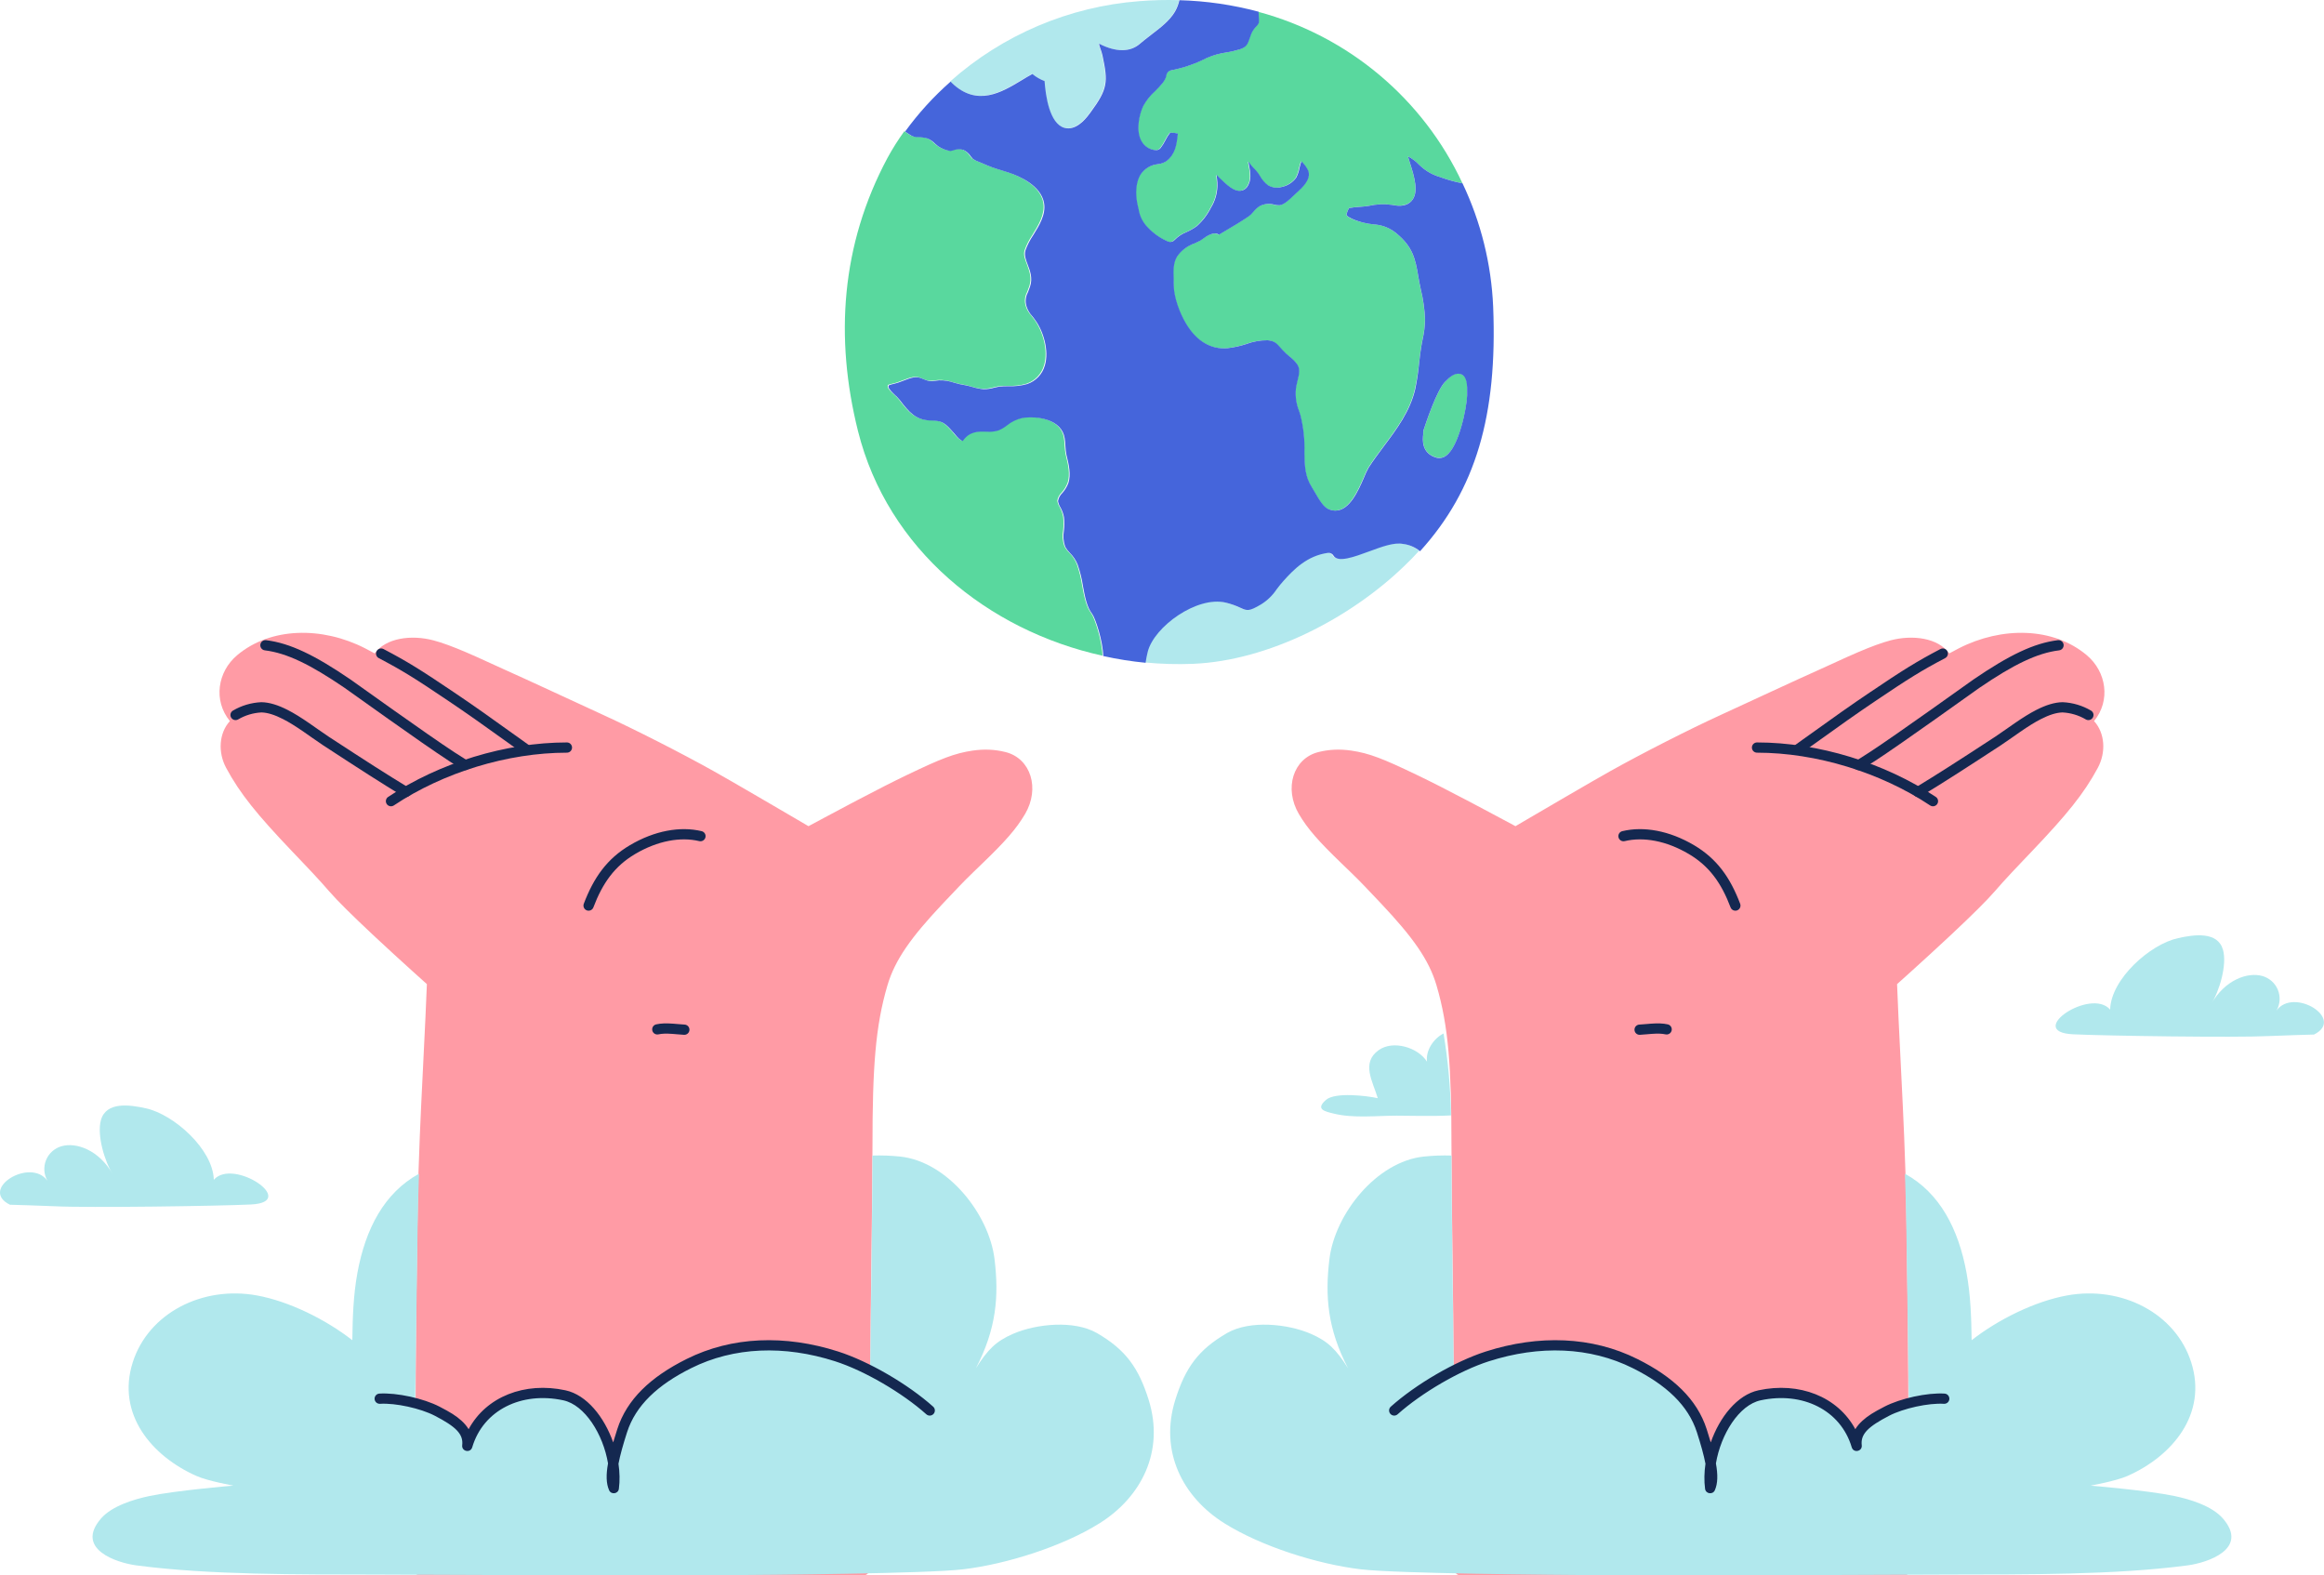
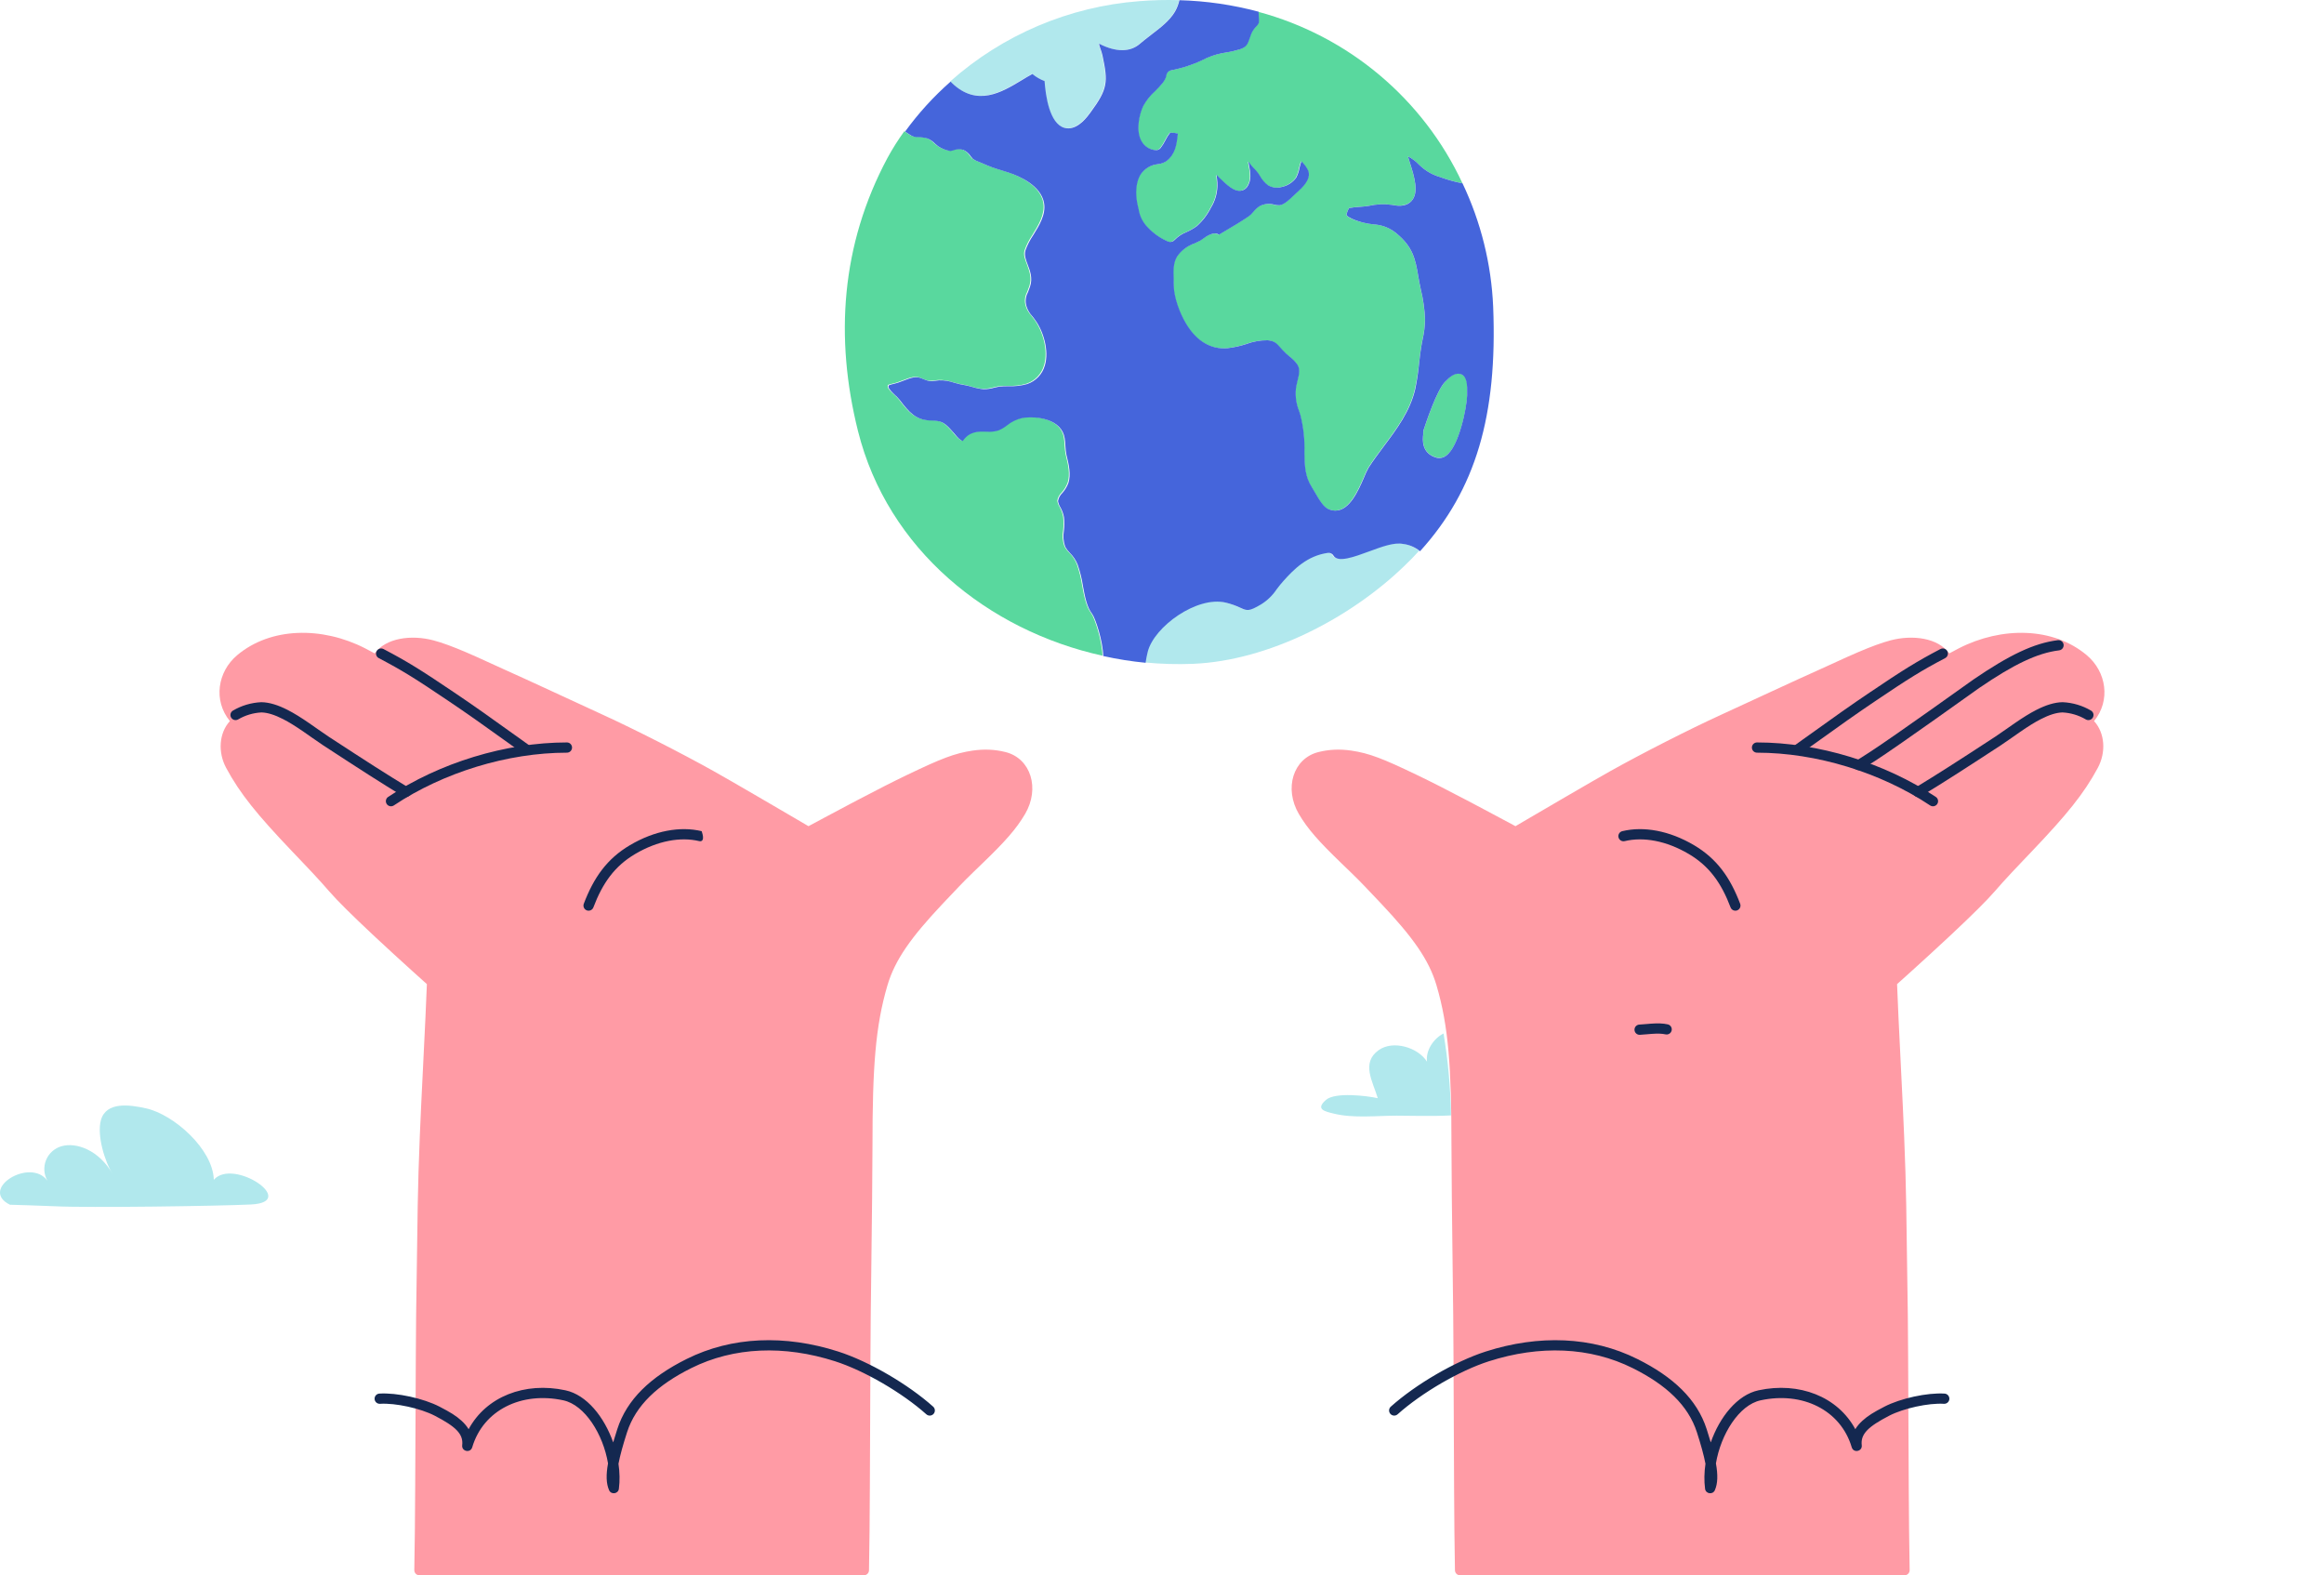
<svg xmlns="http://www.w3.org/2000/svg" width="630" height="427" viewBox="0 0 630 427" fill="none">
  <path d="M565.699 177.591C556.6 169.927 542.654 169.77 531.034 175.709C530.196 176.139 529.333 176.597 528.41 177.099C525.376 172.886 518.483 171.978 512.489 173.563C510.087 174.201 507.217 175.262 503.728 176.751C502.764 177.163 501.755 177.606 500.66 178.097C499.209 178.748 494.437 180.94 493.591 181.32C489.656 183.083 485.665 184.909 479.931 187.56C479.378 187.816 478.799 188.084 478.136 188.39C469.916 192.194 469.608 192.337 466.576 193.725C457.775 197.754 445.262 204.126 436.47 209.041C434.01 210.421 429.874 212.805 424.526 215.916L424.316 216.039C421.201 217.851 417.878 219.792 414.563 221.734C413.403 222.413 412.327 223.044 411.361 223.61C411.152 223.733 410.996 223.825 410.822 223.927C409.419 223.176 406.627 221.682 405.696 221.185C403.295 219.902 401.296 218.839 399.365 217.819C398.76 217.501 398.171 217.19 397.593 216.886C392.173 214.039 387.718 211.771 384.034 210.007C374.925 205.641 371.214 204.16 366.332 203.446C363.233 202.992 360.282 203.106 357.37 203.849C350.543 205.588 348.031 213.682 352.1 220.62C354.516 224.733 357.547 228.102 363.595 233.94C363.638 233.981 365.393 235.671 365.893 236.155C366.758 236.993 367.462 237.683 368.124 238.345C368.764 238.986 369.349 239.586 369.897 240.163C370.449 240.747 373.559 244.012 374.457 244.965C382.961 253.999 387.356 260.096 389.418 267.08C392.68 278.141 393.469 289.308 393.469 310.516C393.469 316.25 393.611 329.973 393.853 349.268C393.882 351.535 393.912 353.859 393.942 356.235C394.046 364.221 394.156 407.129 394.267 415.111C394.306 417.905 394.342 420.47 394.374 422.75C394.386 423.548 394.395 424.254 394.404 424.86C394.413 425.473 394.413 425.473 394.415 425.601C394.426 426.359 395.045 426.969 395.805 426.969H516.285C517.061 426.969 517.687 426.335 517.676 425.561C517.668 425.022 517.668 425.022 517.633 422.599C517.599 420.243 517.562 417.618 517.521 414.791C517.404 406.714 517.288 363.941 517.18 356.402L517.177 356.188C516.982 342.653 516.834 332.405 516.751 326.754C516.654 320.89 516.464 314.744 516.178 307.801C515.957 302.464 515.746 298.023 515.282 288.703C514.725 277.507 514.495 272.643 514.266 266.733C514.485 266.537 514.73 266.318 514.998 266.078C515.969 265.209 517.051 264.236 518.216 263.183C521.545 260.175 524.874 257.128 527.982 254.228C528.359 253.877 528.731 253.529 529.097 253.185C534.584 248.038 538.628 244.042 540.735 241.6C542.086 240.035 543.561 238.405 545.316 236.528C546.135 235.652 546.995 234.742 548.08 233.603C548.545 233.115 550.419 231.15 550.891 230.655C560.193 220.886 564.888 215.179 568.669 208.147C570.979 203.873 570.61 198.659 567.667 195.443C572.234 189.857 571.009 182.065 565.699 177.591Z" fill="#FF9BA5" />
  <path d="M444.552 280.474C445.075 280.445 445.455 280.415 446.463 280.326C447.068 280.274 447.382 280.248 447.737 280.222C449.369 280.106 450.512 280.133 451.5 280.353C452.249 280.519 452.992 280.048 453.158 279.3C453.325 278.551 452.853 277.81 452.104 277.644C450.796 277.353 449.419 277.32 447.541 277.454C447.165 277.481 446.84 277.508 446.221 277.562C445.243 277.647 444.88 277.676 444.398 277.703C443.631 277.745 443.045 278.4 443.087 279.165C443.13 279.931 443.786 280.517 444.552 280.474Z" fill="#142850" />
  <path d="M440.427 227.978C445.485 226.767 451.707 227.862 457.815 231.473C463.386 234.766 466.634 239.361 469.13 245.939C469.402 246.656 470.204 247.017 470.922 246.745C471.64 246.474 472.002 245.672 471.73 244.956C469.031 237.842 465.431 232.749 459.231 229.084C452.522 225.118 445.565 223.894 439.779 225.279C439.032 225.458 438.572 226.207 438.751 226.952C438.931 227.697 439.681 228.157 440.427 227.978Z" fill="#142850" />
  <path d="M476.304 204.007C492.36 204.007 509.816 209.368 523.222 218.304C523.86 218.73 524.724 218.558 525.15 217.921C525.577 217.283 525.404 216.421 524.766 215.996C510.907 206.758 492.914 201.231 476.304 201.231C475.536 201.231 474.913 201.852 474.913 202.619C474.913 203.386 475.536 204.007 476.304 204.007Z" fill="#142850" />
  <path d="M504.664 208.549C505.86 207.802 507.058 207.039 508.263 206.256C515.441 201.598 535.625 187.084 536.573 186.438C545.833 180.127 552.202 177.007 558.203 176.268C558.965 176.174 559.506 175.481 559.412 174.72C559.318 173.96 558.624 173.419 557.862 173.513C551.306 174.321 544.605 177.603 535.005 184.146C534.006 184.827 513.858 199.315 506.748 203.929C505.556 204.703 504.371 205.457 503.189 206.196C502.538 206.603 502.341 207.459 502.748 208.109C503.156 208.758 504.013 208.955 504.664 208.549Z" fill="#142850" />
  <path d="M488.174 204.246C488.803 203.795 489.387 203.375 490.385 202.659C499.376 196.203 503.228 193.481 508.472 189.947C517.477 183.877 520.908 181.732 527.309 178.374C527.989 178.018 528.251 177.178 527.893 176.5C527.536 175.822 526.696 175.561 526.016 175.917C519.503 179.334 516 181.524 506.916 187.646C501.642 191.201 497.775 193.933 488.762 200.405C487.764 201.122 487.18 201.541 486.551 201.992C485.928 202.439 485.785 203.306 486.233 203.929C486.681 204.551 487.55 204.693 488.174 204.246Z" fill="#142850" />
  <path d="M565.425 194.989C566.087 195.377 566.939 195.157 567.328 194.497C567.718 193.836 567.497 192.985 566.835 192.596C564.511 191.231 561.89 190.451 559.196 190.324L559.107 190.323C556.95 190.36 554.618 191.091 552.01 192.423C550.216 193.339 548.385 194.482 546.094 196.06C546.023 196.108 541.894 199.011 540.889 199.667C530.295 206.587 525.411 209.717 519.26 213.459C518.604 213.858 518.396 214.712 518.796 215.367C519.195 216.021 520.051 216.229 520.706 215.83C526.892 212.067 531.793 208.925 542.41 201.99C543.462 201.304 547.639 198.368 547.673 198.345C549.872 196.83 551.611 195.744 553.276 194.894C555.519 193.748 557.456 193.137 559.111 193.099C561.337 193.211 563.504 193.859 565.425 194.989Z" fill="#142850" />
  <path d="M361.613 301.842C366.938 303.146 373.18 302.39 378.671 302.39C382.146 302.39 388.069 302.598 393.337 302.321C393.216 294.879 392.542 287.457 391.322 280.115C388.583 281.503 386.456 284.737 386.838 287.749C384.371 283.849 377.614 281.857 373.743 284.626C368.877 288.095 372.2 293.217 373.486 297.651C370.615 297.019 361.989 295.93 359.459 298.109C356.463 300.718 359.187 301.245 361.613 301.842Z" fill="#B1E8ED" />
-   <path d="M589.493 405.485C582.368 403.979 566.707 402.661 566.707 402.661C566.707 402.661 573.582 401.439 576.724 400.045C588.86 394.674 598.466 383.273 594.004 369.256C589.764 355.919 575.132 348.438 560.382 351.11C551.624 352.699 541.677 357.626 534.476 363.253C534.393 357.084 534.212 351.054 533.086 344.934C530.917 333.138 525.857 323.305 516.404 318.135C516.561 322.646 516.682 327.142 516.765 331.625C516.925 341.499 517.258 364.683 517.46 380.289C515.385 380.809 513.369 381.547 511.448 382.489C507.812 384.376 502.703 387.082 503.273 391.884C499.867 380.462 488.266 375.744 476.95 378.186C469.791 379.727 464.939 388.866 463.743 396.971C463.15 393.858 462.342 390.791 461.324 387.79C458.544 379.158 451.204 373.544 443.252 369.596C430.671 363.309 416.442 363.392 403.18 367.639C400.052 368.68 397.012 369.967 394.088 371.49C393.817 351.172 393.476 324.13 393.476 315.387V313.201C390.955 313.12 388.43 313.212 385.921 313.479C373.117 314.867 361.891 329.023 360.39 341.235C359.153 351.36 359.89 360.221 365.45 370.873C362.232 365.8 360.036 363.559 355.371 361.526C348.97 358.75 338.787 357.799 332.684 361.283C324.774 365.828 321.298 370.824 318.615 379.373C314.201 393.439 320.652 405.804 331.891 412.854C341.894 419.134 357.165 423.957 368.891 425.345C378.622 426.504 420.126 426.851 434.383 426.941C463.222 427.121 499.958 426.837 528.804 426.767C548.732 426.726 573.22 426.906 592.996 424.283C598.299 423.589 609.81 419.87 602.574 411.543C599.606 408.157 593.712 406.373 589.493 405.485Z" fill="#B1E8ED" />
-   <path d="M617.129 273.899C618.107 272.184 618.242 270.116 617.495 268.289C616.747 266.462 615.201 265.079 613.299 264.538C609.358 263.414 603.157 265.51 599.397 272.171C601.621 268.702 603.769 261.533 602.622 257.446C601.197 252.395 594.844 253.283 590.416 254.275C582.909 255.913 572.247 265.322 572.024 273.642C566.783 267.564 548.85 279.693 561.938 280.332C570.787 280.762 606.139 281.268 614.967 280.817C618.29 280.651 627.291 280.401 627.291 280.401C635.834 276.168 621.751 267.48 617.129 273.899Z" fill="#B1E8ED" />
  <path d="M477.278 379.543C488.585 377.103 498.971 382.143 501.975 392.278C502.458 393.908 504.889 393.409 504.689 391.721C504.322 388.633 506.524 386.627 512.124 383.72C515.99 381.716 522.771 380.224 526.965 380.487C527.732 380.535 528.392 379.954 528.44 379.19C528.488 378.424 527.906 377.765 527.14 377.717C522.432 377.421 515.15 379.025 510.842 381.257C507.902 382.784 506.373 383.709 504.881 385.069C504.087 385.792 503.437 386.557 502.947 387.368C498.184 378.539 487.735 374.446 476.691 376.83C470.953 378.064 466.187 384.044 463.761 390.947C463.433 389.825 463.064 388.633 462.655 387.366C460.036 379.236 453.572 373.187 443.88 368.354C431.572 362.203 417.162 361.707 402.762 366.318C394.437 368.988 383.849 375.164 377.022 381.26C376.449 381.77 376.4 382.648 376.912 383.219C377.424 383.791 378.303 383.84 378.875 383.329C385.418 377.487 395.667 371.509 403.612 368.96C417.355 364.559 431.018 365.031 442.637 370.836C451.724 375.368 457.659 380.921 460.008 388.215C461.085 391.556 461.881 394.405 462.325 396.739C461.986 399.059 461.935 401.367 462.219 403.528C462.403 404.921 464.304 405.192 464.87 403.906C465.671 402.086 465.719 399.741 465.161 396.638C466.479 388.767 471.419 380.803 477.278 379.543Z" fill="#142850" />
  <path d="M64.287 177.591C73.387 169.927 87.332 169.77 98.953 175.709C99.79 176.139 100.654 176.597 101.577 177.099C104.61 172.886 111.503 171.978 117.498 173.563C119.9 174.201 122.769 175.262 126.258 176.751C127.223 177.163 128.231 177.606 129.326 178.097C130.778 178.748 135.549 180.94 136.396 181.32C140.33 183.083 144.321 184.909 150.056 187.56C150.609 187.816 151.188 188.084 151.851 188.39C160.07 192.194 160.379 192.337 163.41 193.725C172.211 197.754 184.724 204.126 193.517 209.041C195.977 210.421 200.112 212.805 205.46 215.916L205.671 216.039C208.786 217.851 212.109 219.792 215.424 221.734C216.584 222.413 217.66 223.044 218.625 223.61C218.835 223.733 218.991 223.825 219.165 223.927C220.568 223.176 223.36 221.682 224.29 221.185C226.692 219.902 228.69 218.839 230.622 217.819C231.226 217.501 231.816 217.19 232.394 216.886C237.813 214.039 242.268 211.771 245.953 210.007C255.061 205.641 258.773 204.16 263.654 203.446C266.754 202.992 269.704 203.106 272.617 203.849C279.443 205.588 281.956 213.682 277.886 220.62C275.47 224.733 272.44 228.102 266.392 233.94C266.348 233.981 264.594 235.671 264.094 236.155C263.229 236.993 262.525 237.683 261.863 238.345C261.223 238.986 260.638 239.586 260.089 240.163C259.538 240.747 256.427 244.012 255.53 244.965C247.026 253.999 242.63 260.096 240.569 267.08C237.307 278.141 236.517 289.308 236.517 310.516C236.517 316.25 236.376 329.973 236.133 349.268C236.105 351.535 236.075 353.859 236.044 356.235C235.941 364.221 235.83 407.129 235.719 415.111C235.681 417.905 235.645 420.47 235.612 422.75C235.601 423.548 235.591 424.254 235.582 424.86C235.574 425.473 235.574 425.473 235.572 425.601C235.561 426.359 234.941 426.969 234.182 426.969H113.701C112.926 426.969 112.3 426.335 112.311 425.561C112.319 425.022 112.319 425.022 112.353 422.599C112.388 420.243 112.425 417.618 112.466 414.791C112.582 406.714 112.698 363.941 112.807 356.402L112.809 356.188C113.005 342.653 113.153 332.405 113.236 326.754C113.332 320.89 113.523 314.744 113.809 307.801C114.029 302.464 114.241 298.023 114.705 288.703C115.262 277.507 115.492 272.643 115.72 266.733C115.502 266.537 115.257 266.318 114.989 266.078C114.018 265.209 112.935 264.236 111.77 263.183C108.441 260.175 105.113 257.128 102.004 254.228C101.627 253.877 101.256 253.529 100.889 253.185C95.402 248.038 91.359 244.042 89.251 241.6C87.901 240.035 86.425 238.405 84.671 236.528C83.851 235.652 82.991 234.742 81.907 233.603C81.442 233.115 79.567 231.15 79.096 230.655C69.794 220.886 65.098 215.179 61.318 208.147C59.008 203.873 59.376 198.659 62.32 195.443C57.752 189.857 58.977 182.065 64.287 177.591Z" fill="#FF9BA5" />
-   <path d="M185.434 280.474C184.912 280.445 184.532 280.415 183.523 280.326C182.919 280.274 182.604 280.248 182.249 280.222C180.617 280.106 179.474 280.134 178.487 280.353C177.737 280.519 176.995 280.048 176.828 279.3C176.661 278.551 177.133 277.81 177.883 277.644C179.191 277.353 180.568 277.32 182.446 277.454C182.821 277.481 183.147 277.508 183.766 277.562C184.743 277.647 185.107 277.676 185.588 277.703C186.355 277.745 186.942 278.4 186.899 279.166C186.857 279.931 186.201 280.517 185.434 280.474Z" fill="#142850" />
-   <path d="M189.56 227.978C184.502 226.767 178.28 227.862 172.172 231.473C166.601 234.766 163.352 239.361 160.856 245.939C160.585 246.656 159.782 247.017 159.064 246.745C158.346 246.474 157.985 245.672 158.257 244.956C160.956 237.842 164.556 232.749 170.755 229.084C177.465 225.118 184.422 223.894 190.207 225.279C190.955 225.458 191.415 226.207 191.235 226.952C191.056 227.697 190.306 228.157 189.56 227.978Z" fill="#142850" />
+   <path d="M189.56 227.978C184.502 226.767 178.28 227.862 172.172 231.473C166.601 234.766 163.352 239.361 160.856 245.939C160.585 246.656 159.782 247.017 159.064 246.745C158.346 246.474 157.985 245.672 158.257 244.956C160.956 237.842 164.556 232.749 170.755 229.084C177.465 225.118 184.422 223.894 190.207 225.279C191.056 227.697 190.306 228.157 189.56 227.978Z" fill="#142850" />
  <path d="M153.683 204.007C137.626 204.007 120.17 209.368 106.765 218.304C106.126 218.73 105.263 218.558 104.837 217.921C104.41 217.283 104.582 216.421 105.22 215.996C119.08 206.758 137.073 201.231 153.683 201.231C154.451 201.231 155.073 201.852 155.073 202.619C155.073 203.386 154.451 204.007 153.683 204.007Z" fill="#142850" />
-   <path d="M125.323 208.549C124.127 207.802 122.929 207.039 121.723 206.256C114.546 201.598 94.362 187.084 93.414 186.438C84.154 180.127 77.784 177.007 71.784 176.268C71.022 176.174 70.48 175.481 70.574 174.72C70.668 173.96 71.362 173.419 72.124 173.513C78.68 174.321 85.382 177.603 94.981 184.146C95.981 184.827 116.129 199.315 123.239 203.929C124.431 204.703 125.615 205.457 126.798 206.196C127.448 206.603 127.646 207.459 127.238 208.109C126.831 208.758 125.973 208.955 125.323 208.549Z" fill="#142850" />
  <path d="M141.813 204.246C141.183 203.795 140.6 203.375 139.602 202.659C130.611 196.203 126.759 193.481 121.515 189.947C112.509 183.877 109.078 181.732 102.677 178.374C101.997 178.018 101.736 177.178 102.093 176.5C102.451 175.822 103.291 175.561 103.971 175.917C110.484 179.334 113.986 181.524 123.07 187.646C128.345 191.201 132.212 193.933 141.225 200.405C142.223 201.122 142.806 201.541 143.435 201.992C144.059 202.439 144.201 203.306 143.754 203.929C143.305 204.551 142.436 204.693 141.813 204.246Z" fill="#142850" />
  <path d="M64.562 194.989C63.9 195.377 63.048 195.157 62.659 194.497C62.269 193.836 62.49 192.985 63.151 192.596C65.475 191.231 68.097 190.451 70.79 190.324L70.879 190.323C73.037 190.36 75.369 191.091 77.976 192.423C79.771 193.339 81.602 194.482 83.892 196.06C83.963 196.108 88.093 199.011 89.098 199.667C99.692 206.587 104.575 209.717 110.727 213.459C111.382 213.858 111.59 214.712 111.191 215.367C110.792 216.021 109.936 216.229 109.28 215.83C103.095 212.067 98.194 208.925 87.576 201.99C86.525 201.304 82.348 198.368 82.314 198.345C80.114 196.83 78.376 195.744 76.711 194.894C74.468 193.748 72.531 193.137 70.876 193.099C68.65 193.211 66.483 193.859 64.562 194.989Z" fill="#142850" />
-   <path d="M40.494 405.485C47.619 403.979 63.279 402.661 63.279 402.661C63.279 402.661 56.405 401.439 53.263 400.045C41.127 394.674 31.52 383.273 35.983 369.256C40.223 355.919 54.855 348.438 69.605 351.11C78.363 352.699 88.309 357.626 95.511 363.253C95.594 357.084 95.775 351.054 96.901 344.934C99.07 333.138 104.13 323.305 113.583 318.135C113.425 322.646 113.305 327.142 113.222 331.625C113.062 341.499 112.728 364.683 112.527 380.289C114.602 380.809 116.618 381.547 118.539 382.489C122.174 384.376 127.283 387.082 126.713 391.884C130.119 380.462 141.72 375.744 153.036 378.186C160.196 379.727 165.048 388.866 166.243 396.971C166.836 393.858 167.645 390.791 168.662 387.79C171.443 379.158 178.783 373.544 186.735 369.596C199.316 363.309 213.544 363.392 226.807 367.639C229.935 368.68 232.975 369.967 235.898 371.49C236.17 351.172 236.51 324.13 236.51 315.387V313.201C239.032 313.12 241.557 313.212 244.066 313.479C256.869 314.867 268.095 329.023 269.597 341.235C270.834 351.36 270.097 360.221 264.536 370.873C267.755 365.8 269.951 363.559 274.615 361.526C281.017 358.75 291.2 357.799 297.303 361.283C305.213 365.828 308.688 370.824 311.371 379.373C315.785 393.439 309.335 405.804 298.095 412.854C288.093 419.134 272.822 423.957 261.096 425.345C251.364 426.504 209.86 426.851 195.604 426.941C166.765 427.121 130.029 426.837 101.183 426.767C81.254 426.726 56.766 426.906 36.991 424.283C31.687 423.589 20.177 419.87 27.412 411.543C30.381 408.157 36.275 406.373 40.494 405.485Z" fill="#B1E8ED" />
  <path d="M12.858 320.029C11.879 318.315 11.744 316.246 12.492 314.419C13.239 312.592 14.786 311.209 16.688 310.669C20.629 309.544 26.829 311.64 30.59 318.302C28.365 314.832 26.218 307.664 27.364 303.577C28.789 298.525 35.142 299.413 39.57 300.406C47.077 302.043 57.74 311.453 57.962 319.773C63.203 313.694 81.137 325.824 68.048 326.462C59.2 326.892 23.847 327.399 15.02 326.948C11.697 326.781 2.696 326.531 2.696 326.531C-5.847 322.299 8.236 313.611 12.858 320.029Z" fill="#B1E8ED" />
  <path d="M152.709 379.543C141.401 377.103 131.015 382.143 128.012 392.278C127.529 393.908 125.098 393.409 125.298 391.721C125.664 388.633 123.462 386.627 117.863 383.72C113.997 381.716 107.216 380.224 103.022 380.487C102.255 380.535 101.595 379.954 101.547 379.19C101.499 378.424 102.081 377.765 102.847 377.717C107.554 377.421 114.836 379.025 119.144 381.257C122.085 382.784 123.613 383.709 125.105 385.069C125.899 385.792 126.549 386.557 127.039 387.368C131.803 378.539 142.251 374.446 153.296 376.83C159.034 378.064 163.8 384.044 166.225 390.947C166.553 389.825 166.923 388.633 167.332 387.366C169.95 379.236 176.414 373.187 186.106 368.354C198.415 362.203 212.824 361.707 227.224 366.318C235.549 368.988 246.137 375.164 252.965 381.26C253.538 381.77 253.586 382.648 253.075 383.219C252.563 383.791 251.684 383.84 251.112 383.329C244.568 377.487 234.32 371.509 226.374 368.96C212.632 364.559 198.968 365.031 187.35 370.836C178.263 375.368 172.328 380.921 169.979 388.215C168.902 391.556 168.106 394.405 167.661 396.739C168 399.059 168.052 401.367 167.768 403.528C167.584 404.921 165.682 405.192 165.116 403.906C164.316 402.086 164.268 399.741 164.826 396.638C163.507 388.767 158.567 380.803 152.709 379.543Z" fill="#142850" />
  <path d="M308.963 11.825C309.913 10.981 311.05 10.148 312.094 9.335C314.504 7.491 316.998 5.585 318.417 3.168C318.979 2.194 319.388 1.14 319.628 0.043C316.033 -0.063 312.434 0.027 308.848 0.314C289.835 1.773 271.825 9.418 257.581 22.076C257.698 22.215 257.823 22.347 257.957 22.471C264.75 28.982 271.387 24.982 276.74 21.773C277.783 21.138 278.827 20.534 279.755 20.013C280.739 20.828 281.854 21.473 283.053 21.919C283.335 26.003 284.409 33.378 288.364 34.587C288.726 34.697 289.102 34.753 289.481 34.753C292.34 34.753 294.698 31.566 295.512 30.43C300.198 24.044 300.302 22.232 298.747 14.96C298.607 14.374 298.433 13.797 298.225 13.231C298.044 12.766 297.907 12.285 297.818 11.794C302.389 14.169 306.292 14.19 308.963 11.825Z" fill="#B1E8ED" />
  <path d="M384.679 149.313C383.344 148.211 381.716 147.519 379.994 147.323C377.573 146.886 374.349 148.084 370.926 149.344C366.919 150.823 362.39 152.469 361.232 150.521C360.921 149.966 360.296 149.663 359.667 149.761C354.146 150.532 350.536 154.126 347.593 157.428C346.905 158.188 346.341 158.938 345.788 159.657C344.703 161.288 343.279 162.666 341.614 163.699C338.264 165.658 337.784 165.439 336.01 164.647C334.733 164.045 333.397 163.573 332.024 163.241C324.24 161.366 312.573 169.731 310.852 176.596C310.632 177.471 310.434 178.471 310.278 179.544C314.681 179.976 319.109 180.101 323.53 179.919C343.92 179.033 366.042 167.564 380.714 153.376C382.105 152.056 383.427 150.701 384.679 149.313Z" fill="#B1E8ED" />
  <path d="M232.588 116.832C240.623 148.938 267.858 170.887 298.861 177.721C298.767 173.658 296.722 167.439 295.835 166.262C294.405 164.428 293.873 161.512 293.351 158.688C293.056 156.716 292.574 154.778 291.911 152.896C291.432 151.725 290.723 150.663 289.824 149.771C289.322 149.275 288.894 148.711 288.551 148.094C288.055 146.679 287.936 145.162 288.207 143.687C288.343 142.473 288.343 141.246 288.207 140.031C288.034 139.104 287.706 138.213 287.236 137.395C286.922 136.885 286.709 136.319 286.61 135.729C286.747 134.873 287.166 134.089 287.8 133.499C288.508 132.707 289.06 131.788 289.428 130.791C290.148 128.509 289.532 125.884 289.031 123.78L288.895 123.228C288.741 122.441 288.647 121.643 288.614 120.842C288.582 120.11 288.513 119.38 288.405 118.655C287.591 113.508 280.934 112.581 276.927 113.206C275.397 113.545 273.967 114.238 272.753 115.227C272.052 115.781 271.28 116.236 270.457 116.582C269.355 116.91 268.2 117.023 267.055 116.915C265.051 116.852 262.61 116.78 260.794 119.436C260.084 119.238 259.427 118.53 258.446 117.352C258.133 116.977 257.83 116.602 257.517 116.311C255.524 114.144 254.773 114.019 252.216 113.873H251.799C247.969 113.644 246.3 111.706 243.681 108.289C243.26 107.781 242.799 107.308 242.303 106.873C241.604 106.237 240.654 105.352 240.644 104.789C240.634 104.227 240.644 104.289 242.001 103.966C242.418 103.862 242.835 103.768 243.232 103.633L244.776 103.06C246.863 102.258 248.095 101.831 249.576 102.445C251.507 103.237 251.809 103.331 253.375 103.112L254.335 102.997C255.733 102.949 257.128 103.165 258.446 103.633C259.352 103.908 260.276 104.12 261.211 104.268C261.916 104.399 262.613 104.565 263.298 104.768C264.294 105.08 265.319 105.293 266.356 105.404C267.373 105.409 268.386 105.265 269.361 104.977C269.779 104.873 270.175 104.779 270.509 104.727C271.41 104.625 272.316 104.576 273.222 104.581C274.92 104.655 276.618 104.458 278.252 103.997C280.573 103.22 282.358 101.348 283.021 98.997C284.262 94.903 282.582 89.549 280.38 86.6C280.099 86.225 279.838 85.903 279.587 85.559C278.897 84.817 278.38 83.931 278.074 82.965C277.665 81.69 277.801 80.302 278.45 79.131C278.627 78.673 278.826 78.162 279.024 77.579C279.775 75.308 279.024 73.412 278.398 71.672C277.866 70.266 277.354 69.047 277.772 67.776C278.291 66.329 278.993 64.953 279.859 63.682C281.497 61.047 283.344 58.068 282.822 54.963C281.998 50.098 275.914 47.577 273.337 46.723C272.638 46.483 271.949 46.275 271.25 46.056C269.515 45.569 267.819 44.949 266.178 44.202C265.865 44.056 265.521 43.91 265.135 43.775C264.553 43.576 264.001 43.296 263.497 42.941C263.302 42.746 263.123 42.533 262.964 42.306C262.477 41.525 261.769 40.906 260.93 40.525C260.025 40.272 259.062 40.319 258.185 40.66C257.929 40.747 257.662 40.806 257.392 40.837C256.196 40.637 255.058 40.183 254.053 39.504C253.917 39.41 253.552 39.097 253.281 38.858C252.696 38.238 251.985 37.751 251.194 37.431C250.381 37.211 249.543 37.092 248.7 37.077C247.885 37.119 247.079 36.884 246.415 36.41L246.289 36.327L245.152 35.566C243.474 37.878 241.947 40.297 240.581 42.806C227.986 66.349 226.275 91.58 232.588 116.832Z" fill="#59D89E" />
  <path d="M384.668 98.549C384.845 96.966 385.023 95.32 385.294 93.768L385.607 92.091C386.028 90.272 386.258 88.414 386.296 86.549C386.18 83.837 385.799 81.144 385.158 78.506C384.918 77.36 384.668 76.173 384.48 75.016C383.666 70.1 382.946 66.901 378.616 63.307C376.864 61.805 374.662 60.926 372.355 60.807C371.356 60.709 370.366 60.538 369.391 60.297C365.614 59.338 365.05 58.432 364.988 58.213C365.119 57.572 365.356 56.955 365.687 56.39C366.608 56.221 367.539 56.113 368.473 56.067C369.297 56.005 370.153 55.932 370.998 55.797C373.068 55.32 375.208 55.225 377.311 55.515C379.732 56.015 381.485 55.651 382.612 54.474C384.699 52.171 383.384 47.931 382.216 44.192C382.017 43.556 381.819 42.941 381.663 42.389C382.767 42.937 383.763 43.678 384.605 44.577L385.127 45.056C386.619 46.416 388.405 47.414 390.345 47.973L390.512 48.036C392.443 48.745 394.429 49.295 396.449 49.681C385.782 26.769 365.502 9.746 341.06 3.189C341.06 3.251 341.06 3.303 341.06 3.366C341.06 3.822 341.085 4.277 341.133 4.731C341.188 5.236 341.188 5.746 341.133 6.252C340.943 6.611 340.696 6.938 340.403 7.22C339.812 7.816 339.348 8.525 339.036 9.304L338.733 10.158C338.044 12.096 337.815 12.752 335.989 13.377C334.817 13.736 333.621 14.014 332.409 14.21C330.536 14.47 328.707 14.985 326.973 15.742C323.922 17.311 320.661 18.437 317.289 19.086C316.637 19.228 316.146 19.767 316.068 20.43C315.901 21.878 314.409 23.357 312.938 24.794C311.679 25.917 310.621 27.245 309.807 28.722C308.764 30.982 307.72 35.379 309.306 38.222C310.069 39.634 311.493 40.566 313.094 40.702C313.623 40.765 314.148 40.553 314.482 40.139C314.984 39.488 315.42 38.79 315.786 38.056C316.145 37.316 316.583 36.618 317.091 35.972C317.794 35.956 318.496 36.033 319.178 36.202C318.865 39.327 318.5 41.827 316.047 43.702C315.367 44.145 314.592 44.423 313.783 44.514C311.867 44.677 310.132 45.711 309.077 47.317C307.261 50.265 307.95 54.234 308.336 55.807C308.409 56.13 308.482 56.422 308.545 56.703C308.827 58.596 309.717 60.347 311.08 61.693C312.625 63.333 314.499 64.629 316.579 65.495C317.196 65.717 317.887 65.534 318.312 65.037C319.197 64.128 320.263 63.418 321.442 62.953C322.454 62.506 323.417 61.954 324.312 61.307C325.915 59.877 327.228 58.155 328.183 56.234L328.496 55.703C329.663 53.532 330.119 51.051 329.801 48.609C329.801 48.213 329.717 47.806 329.665 47.421L330.385 48.119C332.545 50.202 334.35 51.859 336.093 51.723C336.803 51.68 337.458 51.33 337.888 50.765C339.265 48.963 338.837 46.723 338.462 44.754C338.399 44.431 338.336 44.119 338.284 43.817L338.399 43.952C338.999 44.764 339.662 45.526 340.382 46.233C340.781 46.673 341.131 47.155 341.425 47.671C341.967 48.662 342.71 49.527 343.606 50.213C344.705 50.86 346.017 51.04 347.248 50.713C348.853 50.401 350.279 49.497 351.245 48.181C351.681 47.343 351.987 46.444 352.152 45.515C352.289 44.911 352.46 44.317 352.664 43.733C353.429 44.453 354.057 45.303 354.521 46.244C355.116 47.89 354.26 49.681 351.829 51.859L350.785 52.817C349.575 53.984 348.072 55.442 346.831 55.64C346.336 55.663 345.84 55.614 345.359 55.494C344.013 55.087 342.56 55.233 341.321 55.901C340.651 56.346 340.056 56.895 339.557 57.526C339.254 57.913 338.903 58.263 338.514 58.568C336.281 60.099 333.943 61.474 331.47 62.932L330.333 63.609C328.893 62.682 327.108 63.943 325.668 64.953L325.272 65.224C324.771 65.495 324.228 65.735 323.675 65.995C321.758 66.647 320.104 67.9 318.959 69.568C317.863 71.381 317.967 73.673 318.061 75.694C318.061 76.215 318.113 76.735 318.061 77.194C318.061 80.579 319.731 84.913 321.39 87.694C324.207 92.434 328.079 94.747 332.566 94.393C334.303 94.193 336.017 93.819 337.679 93.278C339.55 92.573 341.535 92.22 343.533 92.236C345.411 92.434 345.881 92.976 347.154 94.413L347.54 94.851C348.155 95.491 348.813 96.087 349.512 96.632C350.309 97.239 351.012 97.959 351.599 98.768C352.382 100.028 352.152 101.195 351.662 103.164C351.495 103.862 351.318 104.581 351.213 105.331C351.003 107.392 351.304 109.475 352.09 111.394C352.225 111.81 352.361 112.227 352.486 112.665C353.277 115.898 353.628 119.223 353.53 122.551V123.009C353.592 126.134 353.655 129.114 355.554 132.062C355.742 132.343 355.972 132.749 356.233 133.208C357.641 135.656 358.737 137.437 360.094 138C360.671 138.25 361.291 138.38 361.92 138.385C365.791 138.385 368.181 132.843 369.694 129.343C370.05 128.45 370.461 127.58 370.925 126.738C372.156 124.822 373.534 122.978 374.995 121.019C378.532 116.3 382.195 111.415 383.551 105.445C384.051 103.168 384.424 100.866 384.668 98.549Z" fill="#59D89E" />
  <path d="M391.722 103.487C389.353 105.966 386.254 115.529 385.91 116.613C385.855 116.795 385.83 116.986 385.837 117.175C385.85 117.36 385.85 117.544 385.837 117.727C385.69 119.113 385.304 122.79 389.311 123.978C389.592 124.065 389.884 124.11 390.177 124.113C390.858 124.107 391.516 123.881 392.056 123.467C395.552 120.967 397.649 110.373 397.743 107.154V106.779C397.816 104.289 397.879 102.133 396.167 101.414C394.456 100.695 393.026 102.122 391.722 103.487Z" fill="#59D89E" />
  <path fill-rule="evenodd" clip-rule="evenodd" d="M390.531 48.046C392.463 48.755 394.449 49.306 396.469 49.692C401.456 60.184 404.28 71.57 404.775 83.173C405.954 112.602 400.069 132.739 384.949 149.407C383.613 148.304 381.985 147.613 380.263 147.417C377.861 146.982 374.668 148.159 371.276 149.409L371.195 149.438L371.169 149.447C367.168 150.924 362.657 152.59 361.501 150.615C361.19 150.06 360.566 149.757 359.936 149.855C354.416 150.625 350.805 154.219 347.862 157.522C347.246 158.203 346.728 158.877 346.229 159.527C346.172 159.602 346.115 159.677 346.057 159.751C344.972 161.381 343.549 162.76 341.883 163.793C338.568 165.763 338.064 165.538 336.334 164.765L336.28 164.741C335.002 164.138 333.667 163.667 332.293 163.335C324.509 161.459 312.843 169.825 311.121 176.69C310.902 177.554 310.703 178.596 310.547 179.638C306.688 179.263 302.854 178.653 299.068 177.815C298.974 173.71 296.929 167.491 296.042 166.356C294.624 164.55 294.097 161.694 293.583 158.911L293.559 158.782C293.263 156.81 292.781 154.872 292.119 152.99C291.64 151.819 290.93 150.757 290.032 149.865C289.53 149.369 289.102 148.804 288.759 148.188C288.263 146.774 288.144 145.255 288.414 143.781C288.551 142.567 288.551 141.339 288.414 140.125C288.241 139.199 287.913 138.307 287.444 137.489C287.13 136.979 286.917 136.413 286.818 135.822C286.954 134.968 287.374 134.184 288.007 133.593C288.716 132.8 289.268 131.882 289.635 130.885C290.355 128.603 289.739 125.957 289.239 123.874L289.103 123.322C288.949 122.535 288.855 121.737 288.821 120.936C288.79 120.204 288.72 119.473 288.613 118.748C287.788 113.602 281.131 112.675 277.134 113.3C275.604 113.64 274.175 114.331 272.96 115.321C272.26 115.874 271.488 116.33 270.664 116.675C269.562 117.005 268.407 117.117 267.262 117.009C265.238 116.946 262.796 116.873 261.001 119.53C260.292 119.353 259.634 118.644 258.654 117.446C258.497 117.28 258.344 117.102 258.189 116.925C258.036 116.748 257.881 116.571 257.725 116.404C255.732 114.238 254.98 114.113 252.424 113.967H252.006C248.177 113.738 246.507 111.8 243.888 108.383C243.468 107.876 243.007 107.402 242.511 106.966C241.811 106.31 240.862 105.331 240.851 104.883C240.841 104.435 240.841 104.383 242.208 104.06C242.284 104.041 242.36 104.022 242.437 104.004C242.777 103.92 243.116 103.837 243.439 103.727L244.984 103.154C247.06 102.352 248.302 101.924 249.784 102.539C251.714 103.331 252.017 103.425 253.582 103.206L254.542 103.091C255.94 103.043 257.336 103.259 258.654 103.727C259.559 104.002 260.484 104.214 261.419 104.362C262.123 104.492 262.82 104.659 263.506 104.862C264.501 105.175 265.526 105.387 266.563 105.498C267.581 105.503 268.594 105.359 269.569 105.07C269.986 104.966 270.383 104.873 270.716 104.82C271.617 104.718 272.524 104.669 273.43 104.675C275.127 104.749 276.825 104.552 278.459 104.091C280.78 103.314 282.565 101.442 283.228 99.091C284.47 95.028 282.79 89.642 280.588 86.694C280.306 86.278 280.045 85.955 279.795 85.653C279.104 84.911 278.588 84.024 278.282 83.059C277.873 81.784 278.008 80.397 278.657 79.225L278.671 79.191C278.845 78.742 279.038 78.242 279.231 77.673C279.983 75.402 279.252 73.464 278.605 71.766C278.073 70.36 277.614 69.141 277.979 67.87C278.499 66.423 279.2 65.047 280.066 63.776L280.082 63.751C281.717 61.122 283.55 58.172 283.03 55.057C282.205 50.192 276.122 47.671 273.544 46.817C273.046 46.648 272.556 46.495 272.071 46.343C271.866 46.279 271.662 46.215 271.457 46.15C269.722 45.663 268.026 45.043 266.386 44.296C266.283 44.253 266.179 44.21 266.076 44.168C265.83 44.066 265.586 43.965 265.342 43.869C264.76 43.67 264.208 43.389 263.704 43.035C263.509 42.84 263.331 42.627 263.172 42.4C262.685 41.62 261.976 41 261.137 40.618C260.232 40.365 259.269 40.413 258.393 40.754C258.136 40.84 257.87 40.9 257.6 40.931C256.404 40.731 255.265 40.277 254.26 39.598C254.125 39.504 253.76 39.191 253.488 38.952C252.904 38.332 252.192 37.844 251.401 37.525C250.588 37.306 249.75 37.186 248.907 37.17C248.092 37.213 247.287 36.979 246.622 36.504L246.497 36.42L245.359 35.66C248.955 30.703 253.092 26.161 257.694 22.117C257.811 22.257 257.937 22.389 258.069 22.513C264.879 29.02 271.512 25.029 276.842 21.822L276.852 21.815L276.873 21.802C277.909 21.172 278.894 20.572 279.868 20.055C280.853 20.87 281.967 21.515 283.165 21.961C283.447 26.045 284.522 33.441 288.477 34.629C288.839 34.738 289.216 34.795 289.593 34.795C292.449 34.795 294.719 31.706 295.585 30.526C295.599 30.508 295.612 30.49 295.625 30.472C300.31 24.086 300.415 22.294 298.86 15.002C298.72 14.416 298.546 13.839 298.338 13.273C298.156 12.808 298.021 12.327 297.931 11.835C302.481 14.179 306.383 14.2 309.055 11.835C309.835 11.164 310.695 10.5 311.539 9.847C311.756 9.679 311.972 9.512 312.185 9.346L312.192 9.34C314.601 7.498 317.092 5.593 318.509 3.179C319.071 2.205 319.479 1.151 319.719 0.053C326.973 0.248 334.178 1.297 341.184 3.179V3.356C341.184 3.812 341.208 4.267 341.257 4.72C341.312 5.226 341.312 5.736 341.257 6.241C341.067 6.601 340.82 6.928 340.527 7.21C339.936 7.806 339.471 8.515 339.16 9.294L338.857 10.148C338.2 12.085 337.939 12.742 336.113 13.367C334.941 13.726 333.745 14.004 332.533 14.2C330.66 14.46 328.831 14.975 327.097 15.732C324.046 17.301 320.785 18.427 317.413 19.076C316.761 19.218 316.27 19.757 316.192 20.419C315.996 21.855 314.527 23.322 313.097 24.749L313.062 24.784C311.803 25.907 310.745 27.235 309.931 28.712C308.856 30.972 307.844 35.368 309.43 38.212C310.193 39.624 311.618 40.556 313.218 40.691C313.747 40.755 314.272 40.542 314.606 40.129C315.107 39.478 315.544 38.78 315.91 38.045C316.269 37.307 316.707 36.608 317.215 35.962C317.918 35.945 318.619 36.022 319.302 36.191C318.978 39.327 318.613 41.816 316.171 43.692C315.491 44.135 314.716 44.413 313.907 44.504C311.991 44.667 310.256 45.7 309.201 47.306C307.416 50.255 308.074 54.224 308.46 55.797C308.495 55.953 308.531 56.101 308.564 56.245C308.602 56.399 308.636 56.547 308.669 56.692C308.951 58.585 309.841 60.336 311.204 61.682C312.749 63.323 314.623 64.619 316.704 65.485C317.32 65.707 318.01 65.524 318.436 65.026C319.32 64.118 320.387 63.408 321.566 62.943C322.578 62.496 323.54 61.944 324.436 61.297C326.039 59.868 327.352 58.146 328.307 56.224L328.62 55.692C329.787 53.521 330.243 51.041 329.925 48.598C329.893 48.202 329.841 47.796 329.789 47.411L330.509 48.108C332.669 50.234 334.474 51.848 336.217 51.713C336.927 51.669 337.582 51.319 338.012 50.755C339.383 48.92 338.966 46.733 338.592 44.772L338.586 44.744C338.574 44.681 338.562 44.619 338.549 44.556C338.499 44.3 338.451 44.05 338.408 43.806L338.523 43.942C339.123 44.753 339.786 45.517 340.506 46.223C340.905 46.663 341.255 47.145 341.549 47.661C342.09 48.651 342.833 49.517 343.73 50.202C344.828 50.849 346.141 51.03 347.372 50.702C348.976 50.391 350.403 49.487 351.369 48.171C351.805 47.332 352.111 46.433 352.276 45.504C352.413 44.901 352.584 44.306 352.788 43.723C353.552 44.443 354.181 45.293 354.645 46.233C355.24 47.879 354.384 49.671 351.953 51.848L350.91 52.807L350.874 52.841C349.67 54.003 348.185 55.434 346.955 55.63C346.46 55.653 345.964 55.604 345.483 55.484C344.137 55.077 342.684 55.224 341.445 55.89C340.775 56.335 340.18 56.884 339.681 57.515C339.378 57.904 339.027 58.253 338.638 58.557C336.439 60.066 334.138 61.422 331.707 62.855L331.594 62.922L330.457 63.599C329.017 62.672 327.232 63.901 325.792 64.943L325.396 65.214C324.957 65.451 324.493 65.665 324.006 65.89C323.938 65.921 323.869 65.952 323.799 65.985C321.882 66.637 320.228 67.89 319.083 69.558C317.987 71.37 318.091 73.662 318.185 75.683V77.183C318.185 80.569 319.855 84.903 321.514 87.684C324.342 92.424 328.203 94.737 332.69 94.382C334.427 94.182 336.141 93.809 337.803 93.268C339.674 92.562 341.659 92.209 343.657 92.226C345.525 92.423 346 92.959 347.256 94.378L347.278 94.403L347.664 94.841C348.267 95.487 348.916 96.089 349.605 96.643C350.401 97.249 351.105 97.969 351.692 98.778C352.475 100.049 352.245 101.206 351.755 103.174L351.723 103.307C351.566 103.963 351.404 104.639 351.306 105.341C351.095 107.404 351.397 109.485 352.183 111.404C352.318 111.821 352.454 112.238 352.579 112.675C353.369 115.909 353.721 119.234 353.623 122.561V123.02C353.685 126.155 353.748 129.124 355.647 132.072C355.825 132.339 356.04 132.716 356.284 133.145L356.325 133.218C357.734 135.666 358.83 137.447 360.186 138.01C360.763 138.26 361.384 138.391 362.012 138.395C365.884 138.395 368.284 132.853 369.786 129.353C370.142 128.46 370.553 127.591 371.018 126.749C372.238 124.851 373.599 123.025 375.045 121.088L375.087 121.03L375.088 121.029C378.626 116.31 382.288 111.425 383.644 105.456C384.119 103.178 384.467 100.875 384.688 98.56L384.721 98.261C384.888 96.77 385.06 95.232 385.314 93.778L385.627 92.101C386.047 90.282 386.278 88.425 386.316 86.559C386.2 83.847 385.819 81.154 385.178 78.517L385.157 78.416C384.923 77.301 384.682 76.149 384.5 75.027C383.686 70.11 382.966 66.912 378.635 63.318C376.883 61.816 374.682 60.936 372.374 60.818C371.376 60.72 370.385 60.549 369.411 60.307C365.633 59.266 365.07 58.39 365.007 58.224C365.139 57.582 365.375 56.966 365.706 56.401C366.628 56.232 367.558 56.124 368.493 56.078C369.317 56.015 370.173 55.942 371.018 55.807C373.088 55.331 375.227 55.236 377.331 55.526C379.752 56.067 381.526 55.703 382.632 54.484C384.729 52.182 383.405 47.943 382.236 44.203L382.235 44.202C382.191 44.056 382.145 43.912 382.1 43.769C381.948 43.288 381.803 42.826 381.682 42.4C382.786 42.948 383.783 43.688 384.625 44.587L385.147 45.067C386.639 46.426 388.424 47.424 390.364 47.983L390.531 48.046ZM397.711 107.196V106.821C397.784 104.331 397.669 102.049 396.104 101.445C394.538 100.841 392.994 102.164 391.69 103.529C389.404 105.921 386.44 114.945 385.924 116.514C385.905 116.57 385.89 116.618 385.877 116.655C385.823 116.837 385.798 117.026 385.804 117.217C385.818 117.4 385.818 117.586 385.804 117.769C385.658 119.113 385.272 122.79 389.279 124.02C389.56 124.107 389.852 124.152 390.145 124.155C390.826 124.149 391.485 123.923 392.023 123.509C395.519 121.009 397.617 110.415 397.711 107.196Z" fill="#4565DB" />
</svg>